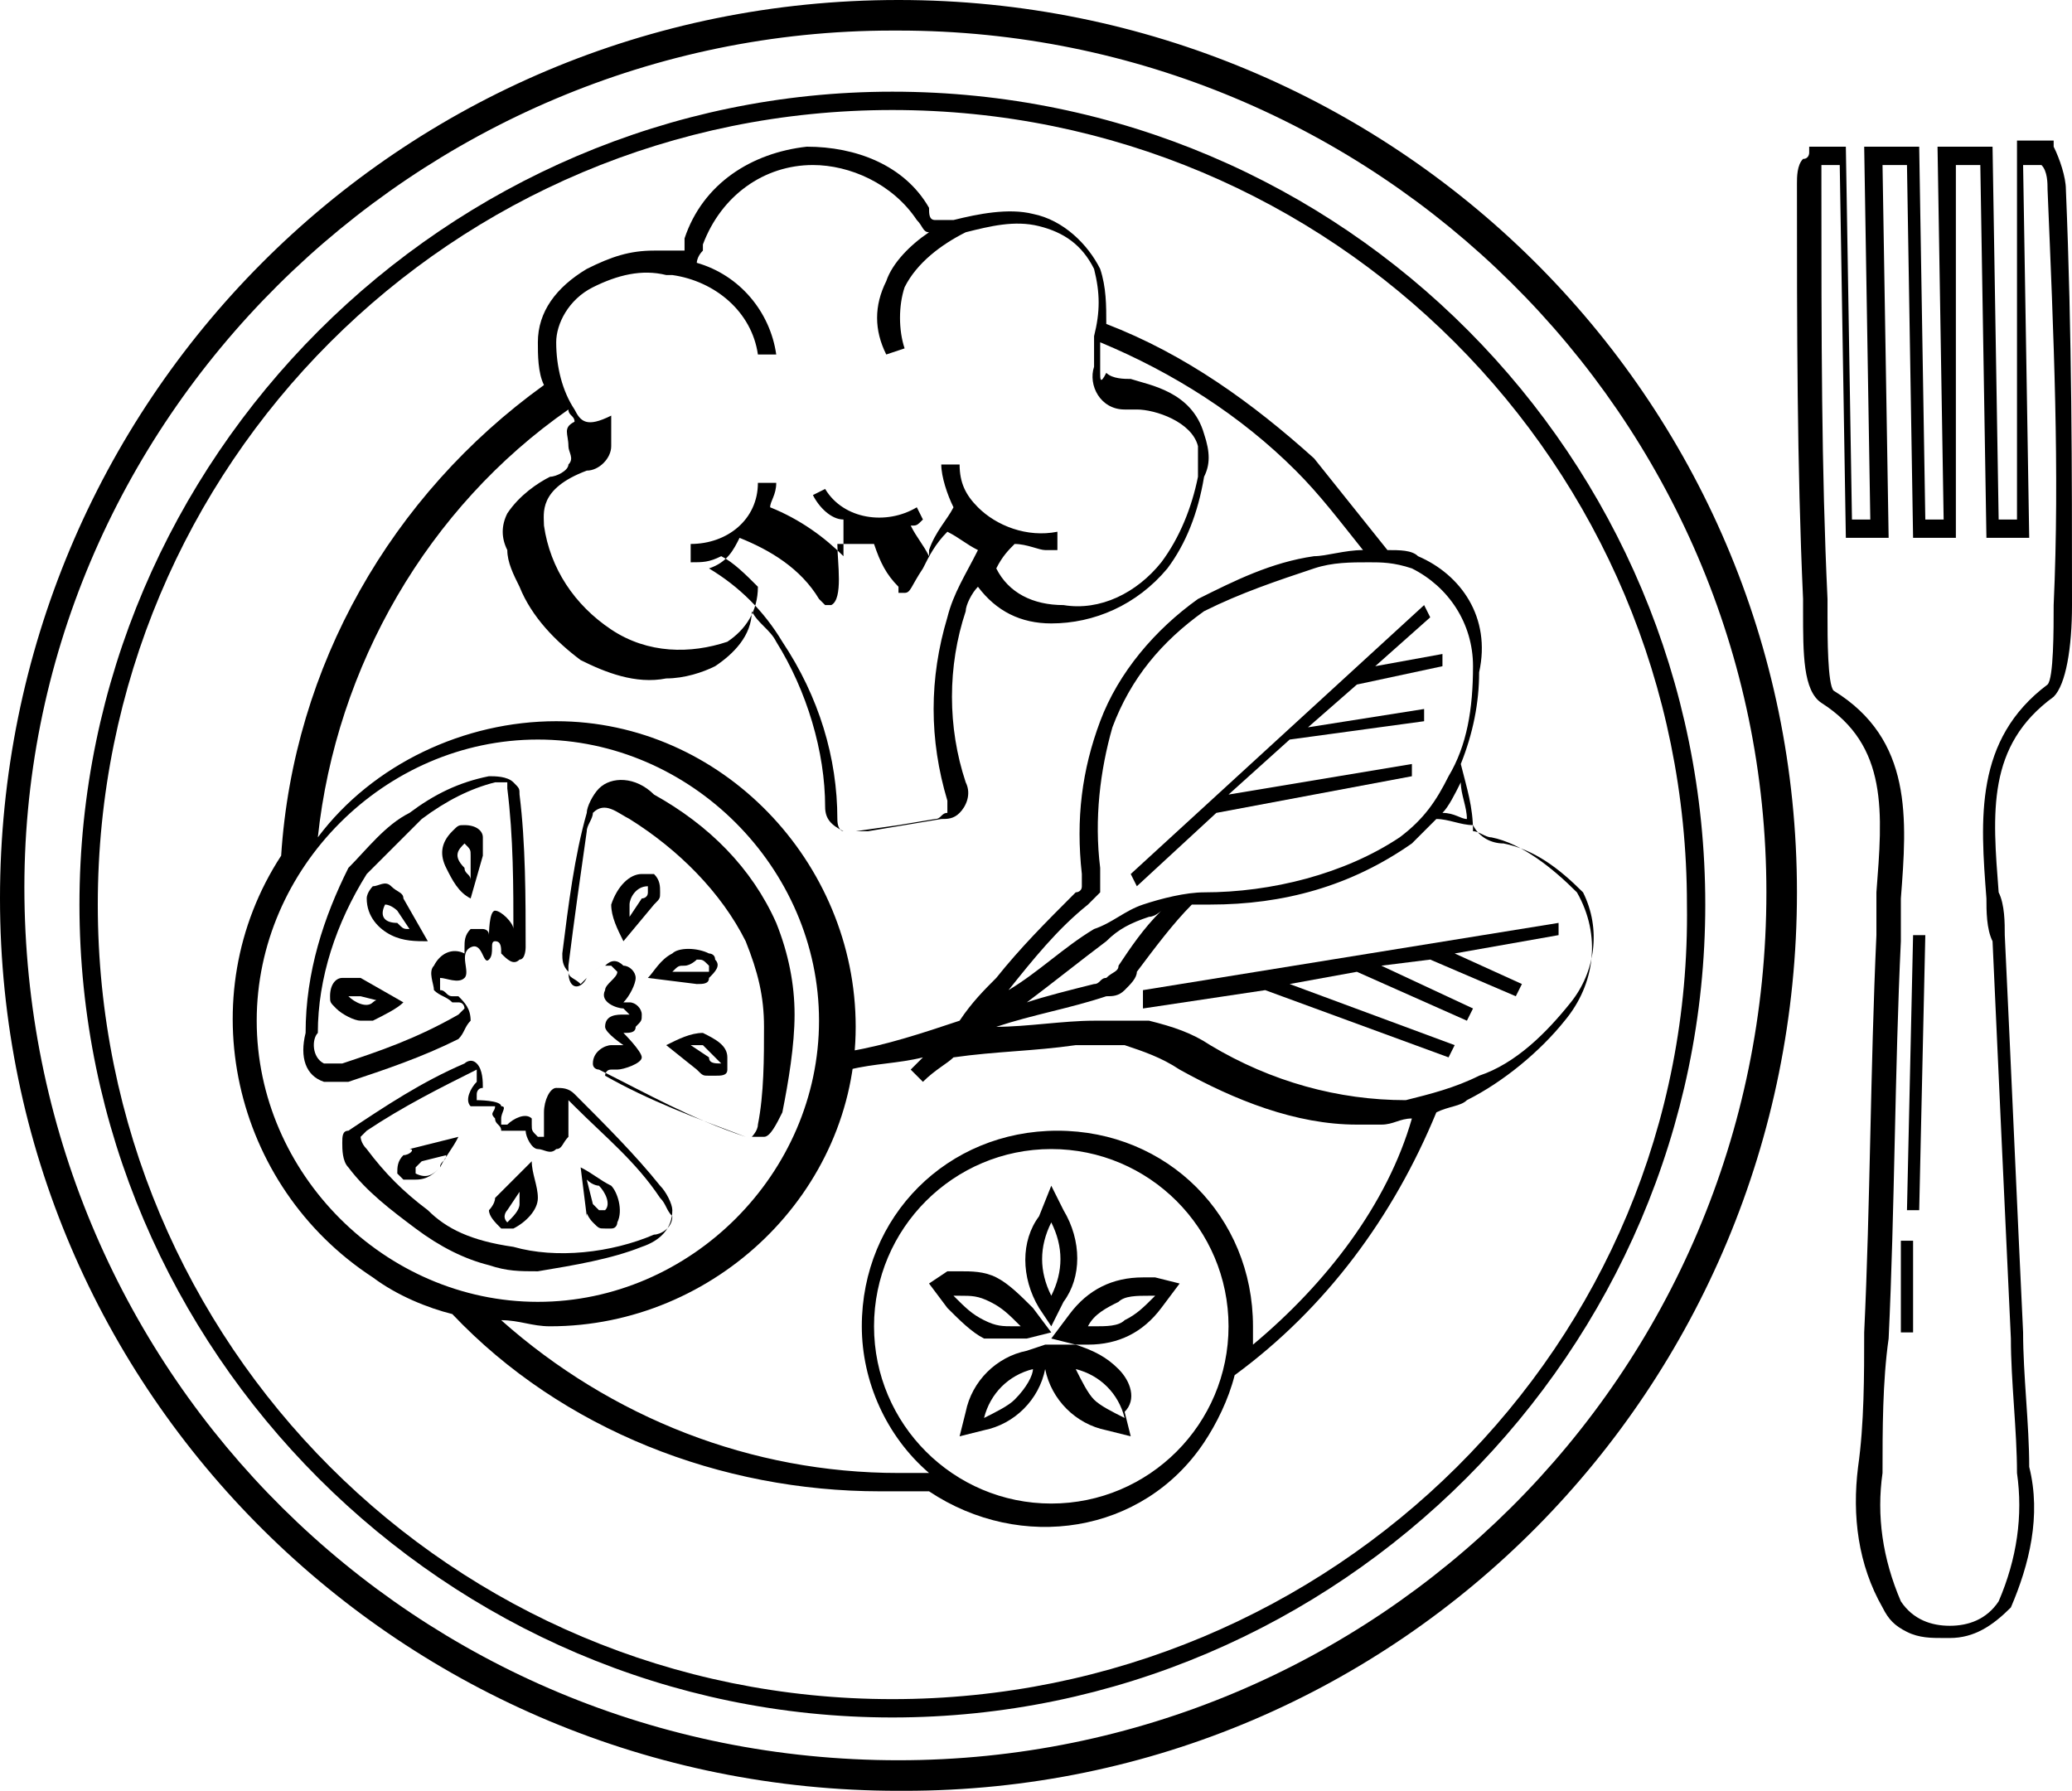
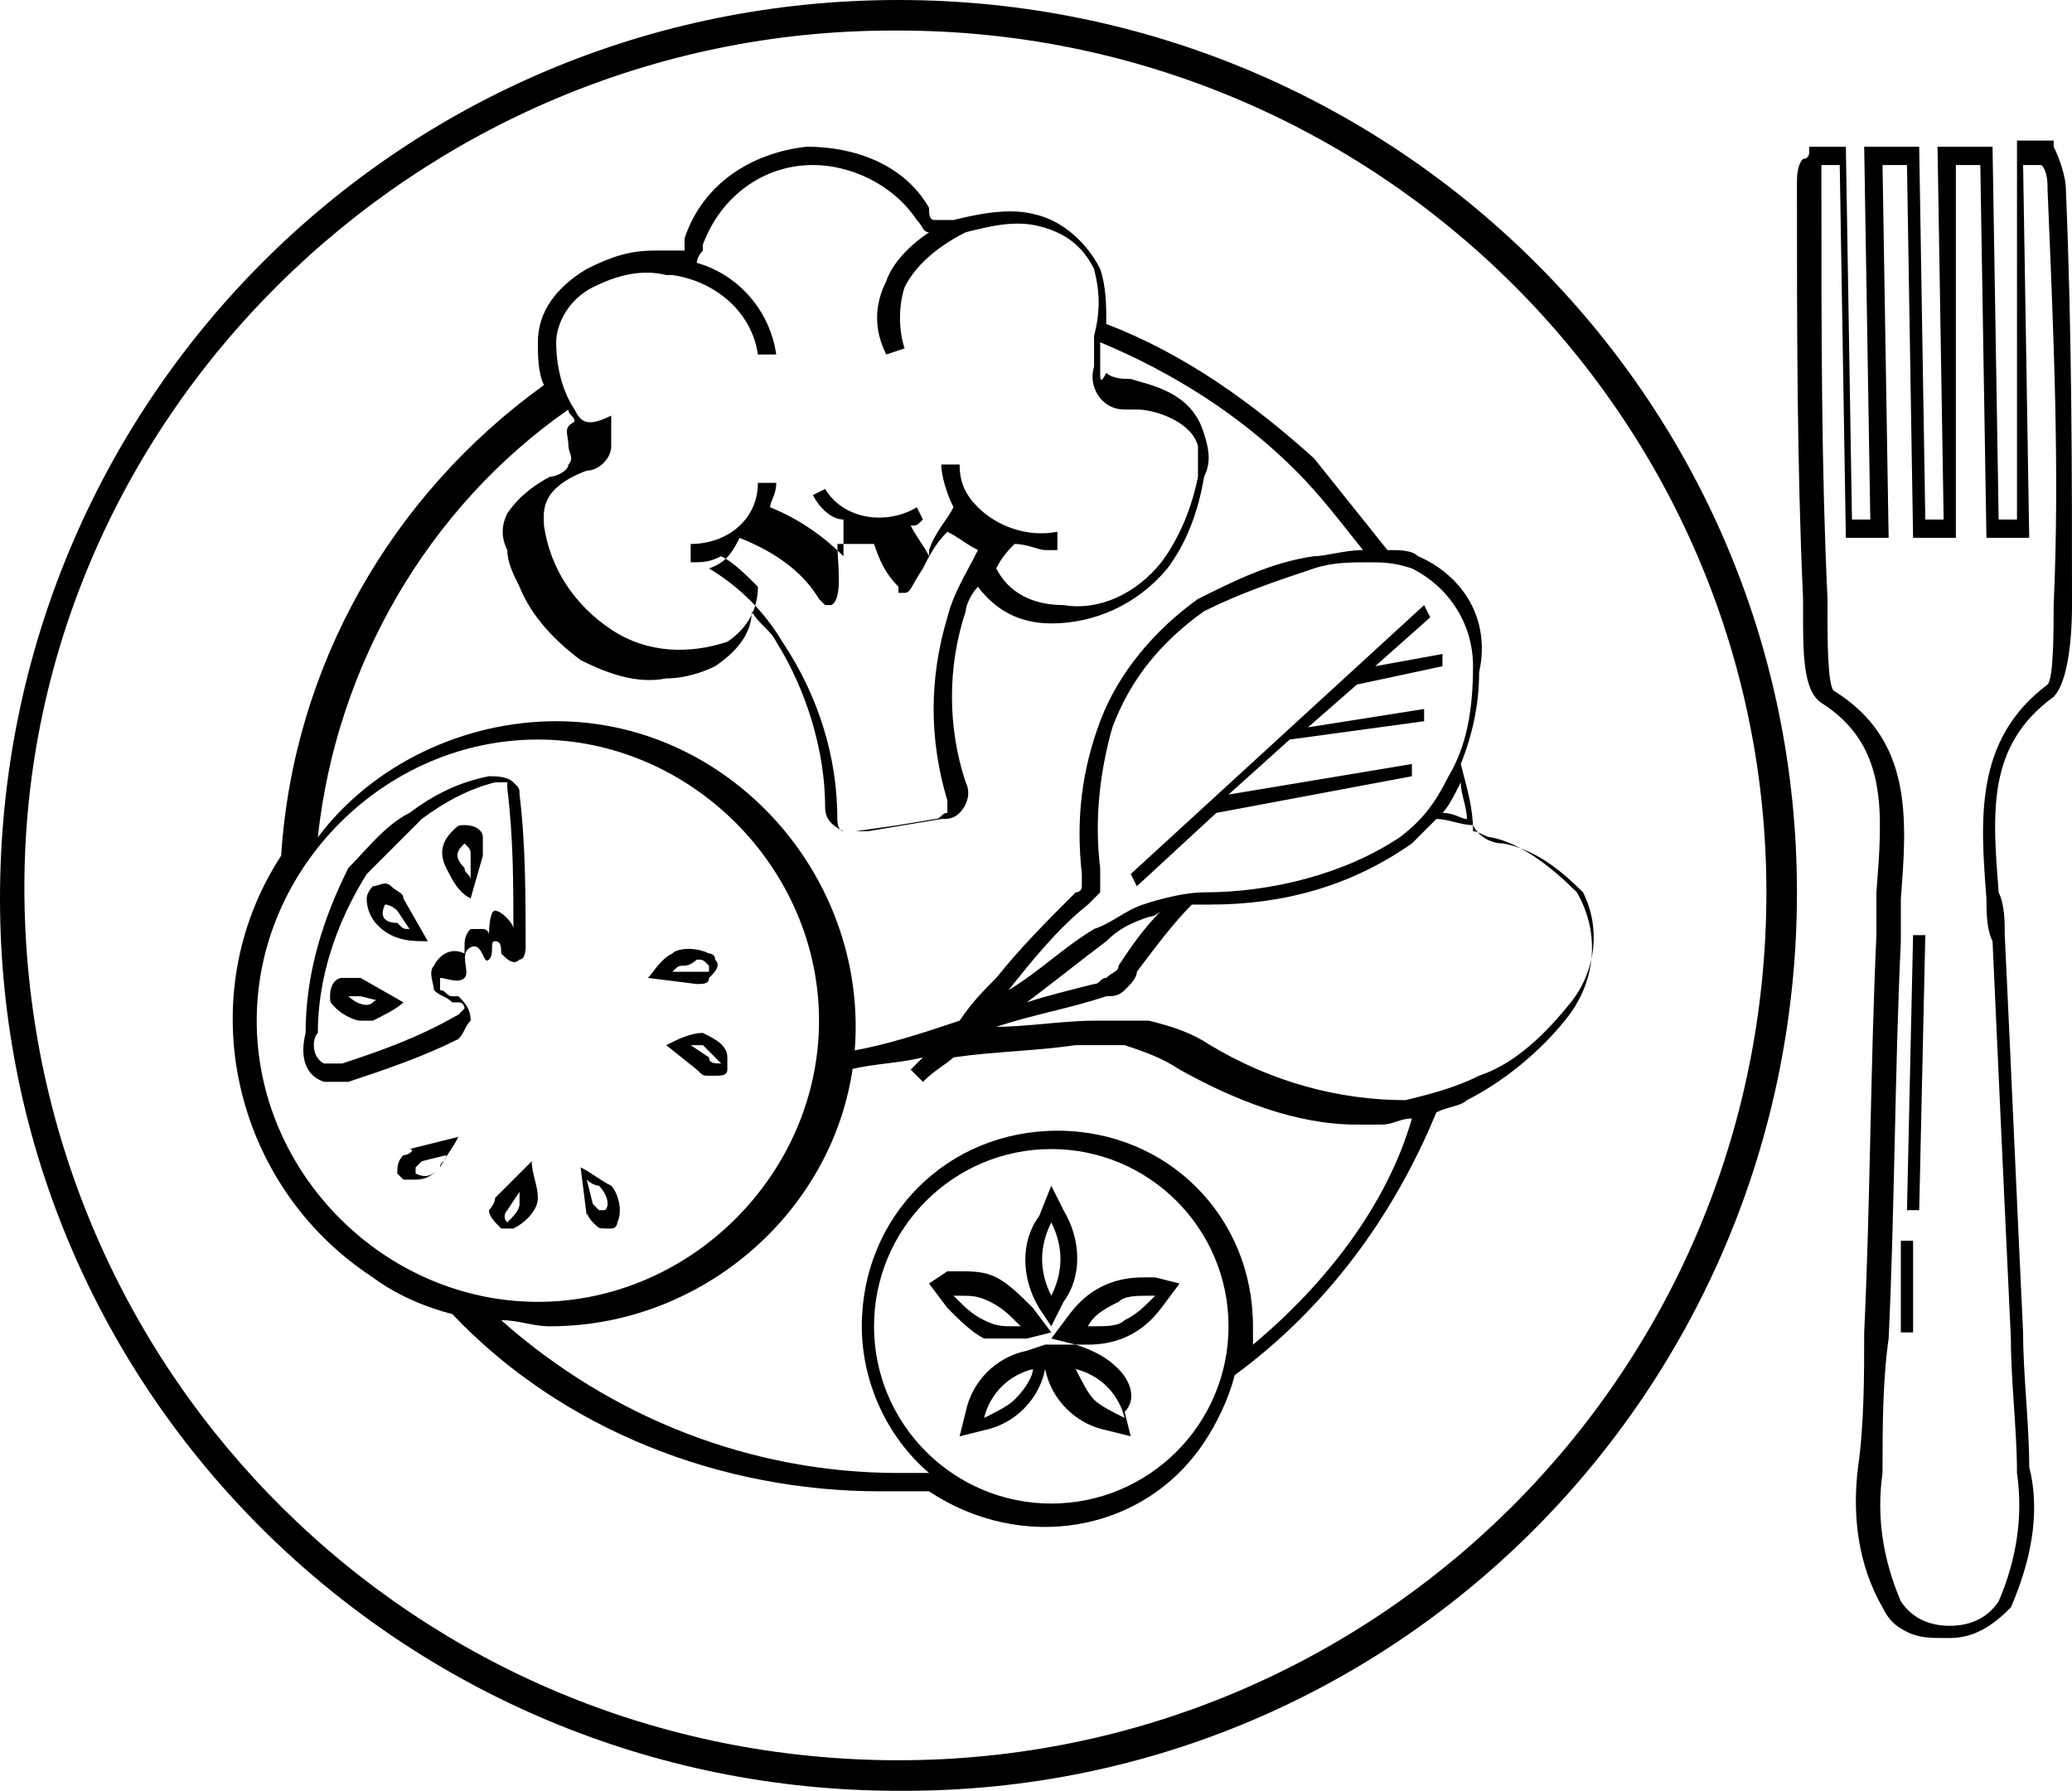
<svg xmlns="http://www.w3.org/2000/svg" version="1.1" id="salad" x="0px" y="0px" viewBox="0 0 33.9 29.3" style="enable-background:new 0 0 33.9 29.3;" xml:space="preserve">
-   <path id="Tracé_165" d="M14.6,1.5c-7.3,0-13.3,6-13.3,13.3s6,13.3,13.3,13.3s13.3-6,13.3-13.3l0,0C27.9,7.5,22,1.5,14.6,1.5z   M14.6,27.8c-7.2,0-13-5.8-13-13c0-7.2,5.8-13,13-13s13,5.8,13,13c0,0,0,0,0,0C27.7,22,21.8,27.8,14.6,27.8z" />
-   <path id="Tracé_166" d="M14.7,0L14.7,0C6.5,0,0,6.6,0,14.7s6.6,14.6,14.7,14.6h0.1c8.1,0,14.6-6.6,14.6-14.7S22.8,0,14.7,0L14.7,0z   M14.7,28.8L14.7,28.8c-7.9,0-14.2-6.3-14.3-14.1S6.8,0.5,14.6,0.5h0.1c7.8,0,14.2,6.3,14.2,14.1C28.9,22.5,22.5,28.8,14.7,28.8  L14.7,28.8z" />
+   <path id="Tracé_166" d="M14.7,0L14.7,0C6.5,0,0,6.6,0,14.7s6.6,14.6,14.7,14.6h0.1c8.1,0,14.6-6.6,14.6-14.7S22.8,0,14.7,0L14.7,0M14.7,28.8L14.7,28.8c-7.9,0-14.2-6.3-14.3-14.1S6.8,0.5,14.6,0.5h0.1c7.8,0,14.2,6.3,14.2,14.1C28.9,22.5,22.5,28.8,14.7,28.8  L14.7,28.8z" />
  <path id="Tracé_167" d="M17.2,21.7l0.2-0.4c0.3-0.4,0.3-1,0-1.5l-0.2-0.4L17,19.9c-0.3,0.4-0.3,1,0,1.5L17.2,21.7z M17.2,20  c0.2,0.4,0.2,0.8,0,1.2C17,20.8,17,20.4,17.2,20z" />
  <path id="Tracé_168" d="M18.3,22.4c-0.2-0.2-0.4-0.3-0.7-0.4L17.3,22l0,0l-0.1,0l-0.1,0l0,0l-0.3,0.1c-0.5,0.1-0.9,0.5-1,1  l-0.1,0.4l0.4-0.1c0.5-0.1,0.9-0.5,1-1l0-0.2l0,0.2c0.1,0.5,0.5,0.9,1,1l0.4,0.1l-0.1-0.4C18.6,22.9,18.5,22.6,18.3,22.4z   M16.6,22.9c-0.1,0.1-0.3,0.2-0.5,0.3c0.1-0.4,0.4-0.7,0.8-0.8C16.9,22.5,16.8,22.7,16.6,22.9L16.6,22.9z M17.9,22.9  c-0.1-0.1-0.2-0.3-0.3-0.5c0.4,0.1,0.7,0.4,0.8,0.8C18.2,23.1,18,23,17.9,22.9L17.9,22.9z" />
  <path id="Tracé_169" d="M16.6,21.9c0.1,0,0.1,0,0.2,0l0.4-0.1l-0.3-0.4c-0.2-0.2-0.4-0.4-0.6-0.5c-0.2-0.1-0.4-0.1-0.6-0.1  c-0.1,0-0.1,0-0.2,0L15.2,21l0.3,0.4c0.2,0.2,0.4,0.4,0.6,0.5C16.2,21.9,16.4,21.9,16.6,21.9z M15.6,21.2c0,0,0.1,0,0.1,0  c0.2,0,0.3,0,0.5,0.1c0.2,0.1,0.3,0.2,0.5,0.4c0,0-0.1,0-0.1,0c-0.2,0-0.3,0-0.5-0.1C15.9,21.5,15.8,21.4,15.6,21.2L15.6,21.2z" />
  <path id="Tracé_170" d="M18.7,20.9c-0.5,0-0.9,0.2-1.2,0.6l-0.3,0.4l0.4,0.1c0.1,0,0.1,0,0.2,0c0.5,0,0.9-0.2,1.2-0.6l0.3-0.4  l-0.4-0.1C18.8,20.9,18.8,20.9,18.7,20.9z M18.4,21.6c-0.1,0.1-0.3,0.1-0.5,0.1c0,0-0.1,0-0.1,0c0.1-0.2,0.3-0.3,0.5-0.4  c0.1-0.1,0.3-0.1,0.5-0.1c0,0,0.1,0,0.1,0C18.7,21.4,18.6,21.5,18.4,21.6L18.4,21.6z" />
  <path id="Tracé_171" d="M7.7,16.7c0-0.2-0.1-0.3-0.2-0.4l-0.1,0c-0.1,0-0.1-0.1-0.2-0.1c0-0.1,0-0.1,0-0.2c0.1,0,0.3,0.1,0.4,0  s-0.1-0.4,0.1-0.5s0.2,0.3,0.3,0.2s0-0.3,0.1-0.3s0.1,0.1,0.1,0.2c0.1,0.1,0.2,0.2,0.3,0.1c0.1,0,0.1-0.2,0.1-0.2  c0-0.8,0-1.7-0.1-2.5c0-0.1,0-0.1-0.1-0.2c-0.1-0.1-0.3-0.1-0.4-0.1c-0.5,0.1-0.9,0.3-1.3,0.6c-0.4,0.2-0.7,0.6-1,0.9  C5.3,15,5,15.9,5,16.9c-0.1,0.4,0,0.7,0.3,0.8c0,0,0.1,0,0.1,0c0.1,0,0.2,0,0.3,0c0.6-0.2,1.2-0.4,1.8-0.7  C7.6,16.9,7.6,16.8,7.7,16.7z M5.6,17.4c-0.1,0-0.2,0-0.3,0c-0.2-0.1-0.2-0.4-0.1-0.5c0-0.9,0.3-1.8,0.8-2.6  c0.3-0.3,0.6-0.6,0.9-0.9c0.4-0.3,0.8-0.5,1.2-0.6c0,0,0.1,0,0.1,0c0,0,0.1,0,0.1,0c0,0,0,0.1,0,0.1c0.1,0.8,0.1,1.6,0.1,2.4  c0,0,0,0,0,0c0,0,0-0.1,0-0.1c0-0.1-0.2-0.3-0.3-0.3s-0.1,0.4-0.1,0.4c0-0.1-0.1-0.1-0.1-0.1c-0.1,0-0.1,0-0.2,0  c-0.1,0.1-0.1,0.2-0.1,0.3v0c0,0,0,0.1,0,0.1c-0.2-0.1-0.4,0-0.5,0.2c-0.1,0.1,0,0.3,0,0.4c0.1,0.1,0.2,0.1,0.3,0.2c0,0,0,0,0.1,0  c0.1,0,0.1,0.1,0.1,0.1s-0.1,0.1-0.1,0.1C6.8,17,6.2,17.2,5.6,17.4L5.6,17.4z" />
-   <path id="Tracé_172" d="M9.6,16C9.6,16,9.7,16,9.6,16c0.1-0.1,0.2-0.2,0.3-0.2c0,0,0.1,0,0.1,0c0,0,0.1,0.1,0.1,0.1  c0,0.1-0.2,0.2-0.2,0.3c-0.1,0.2,0.2,0.3,0.3,0.3l0,0c0,0,0.1,0.1,0.1,0.1c0,0,0,0-0.1,0c-0.1,0-0.3,0-0.3,0.2  c0,0.1,0.3,0.3,0.3,0.3c0,0-0.1,0-0.1,0c0,0-0.1,0-0.1,0c-0.1,0-0.3,0.1-0.3,0.3c0,0.1,0.1,0.1,0.1,0.1c0.8,0.4,1.5,0.8,2.4,1.1  c0,0,0.1,0,0.2,0c0,0,0,0,0.1,0c0.1,0,0.2-0.2,0.3-0.4c0.1-0.5,0.2-1.1,0.2-1.6c0-0.5-0.1-1-0.3-1.5c-0.4-0.9-1.1-1.6-2-2.1  c-0.3-0.3-0.7-0.3-0.9-0.1c-0.1,0.1-0.2,0.3-0.2,0.4c-0.2,0.7-0.3,1.5-0.4,2.3c0,0.1,0,0.2,0.1,0.3C9.3,16.2,9.5,16.2,9.6,16z   M9.3,15.8c0.1-0.8,0.2-1.5,0.3-2.2c0-0.1,0.1-0.2,0.1-0.3c0.2-0.2,0.4,0,0.6,0.1c0.8,0.5,1.5,1.2,1.9,2c0.2,0.5,0.3,0.9,0.3,1.4  c0,0.5,0,1.1-0.1,1.6c0,0.1-0.1,0.2-0.1,0.2c0,0-0.1,0-0.1,0c-0.8-0.3-1.6-0.6-2.3-1c0,0,0-0.1,0.1-0.1c0,0,0.1,0,0.1,0  c0.1,0,0.4-0.1,0.4-0.2s-0.3-0.4-0.3-0.4h0c0.1,0,0.2,0,0.2-0.1c0.1-0.1,0.1-0.1,0.1-0.2c0-0.1-0.1-0.2-0.2-0.2l0,0c0,0-0.1,0-0.1,0  c0.1-0.1,0.2-0.3,0.2-0.4c0-0.1-0.1-0.2-0.2-0.2c-0.1-0.1-0.2-0.1-0.3,0c-0.1,0-0.2,0.1-0.3,0.2l-0.1,0.1C9.4,16,9.3,16,9.3,15.9  S9.3,15.8,9.3,15.8L9.3,15.8z" />
-   <path id="Tracé_173" d="M10.5,20.4c0.3-0.1,0.5-0.3,0.5-0.6c0-0.1-0.1-0.3-0.2-0.4c-0.4-0.5-0.9-1-1.4-1.5  c-0.1-0.1-0.2-0.1-0.3-0.1c-0.1,0-0.2,0.2-0.2,0.4c0,0,0,0.1,0,0.1c0,0.1,0,0.1,0,0.2c0,0,0,0,0,0.1c0,0-0.1,0-0.1,0  c-0.1-0.1-0.1-0.1-0.1-0.2c0,0,0-0.1,0-0.1c-0.1-0.1-0.3,0-0.4,0.1c0,0-0.1,0-0.1,0c0,0,0,0,0-0.1c0-0.1,0.1-0.2,0-0.2  c0-0.1-0.4-0.1-0.4-0.1c0,0,0,0,0-0.1c0,0,0-0.1,0.1-0.1c0-0.1,0-0.3-0.1-0.4c-0.1-0.1-0.2,0-0.2,0c-0.7,0.3-1.3,0.7-1.9,1.1  c-0.1,0-0.1,0.1-0.1,0.2c0,0.1,0,0.3,0.1,0.4c0.3,0.4,0.7,0.7,1.1,1c0.4,0.3,0.8,0.5,1.2,0.6c0.3,0.1,0.5,0.1,0.8,0.1  C9.4,20.7,10,20.6,10.5,20.4z M7,19.8c-0.4-0.3-0.7-0.6-1-1c-0.1-0.1-0.1-0.2-0.1-0.2c0,0,0,0,0.1-0.1c0.6-0.4,1.2-0.7,1.8-1  c0,0,0,0,0,0.1c0,0,0,0,0,0.1c-0.1,0.1-0.2,0.3-0.1,0.4c0.1,0,0.2,0,0.4,0c0,0.1-0.1,0.1,0,0.2c0,0.1,0.1,0.1,0.1,0.2  c0.1,0,0.2,0,0.3,0l0,0c0,0,0,0,0.1,0c0,0.1,0.1,0.3,0.2,0.3c0.1,0,0.2,0.1,0.3,0c0.1,0,0.1-0.1,0.2-0.2c0-0.1,0-0.2,0-0.3  c0,0,0-0.1,0-0.1c0-0.1,0-0.1,0-0.2c0,0,0,0,0.1,0.1c0.5,0.5,1,0.9,1.4,1.5c0.1,0.1,0.1,0.2,0.2,0.3c0,0.2-0.2,0.3-0.3,0.3  c-0.7,0.3-1.6,0.4-2.3,0.2C7.7,20.3,7.3,20.1,7,19.8L7,19.8z" />
-   <path id="Tracé_174" d="M10.7,14.8c0.1-0.1,0.1-0.1,0.1-0.2c0-0.1,0-0.2-0.1-0.3c-0.1,0-0.1,0-0.2,0c-0.2,0-0.4,0.2-0.5,0.5  c0,0.2,0.1,0.4,0.2,0.6L10.7,14.8z M10.3,14.8c0-0.1,0.1-0.3,0.3-0.3h0c0,0,0,0,0,0c0,0,0,0,0,0.1c0,0.1-0.1,0.1-0.1,0.1L10.3,15  C10.3,14.9,10.3,14.8,10.3,14.8L10.3,14.8z" />
  <path id="Tracé_175" d="M11.4,16.1c0.1,0,0.2,0,0.2-0.1c0.1-0.1,0.2-0.2,0.1-0.3c0-0.1-0.1-0.1-0.1-0.1c-0.2-0.1-0.5-0.1-0.6,0  c-0.2,0.1-0.3,0.3-0.4,0.4L11.4,16.1z M11.2,15.8c0.1,0,0.2-0.1,0.2-0.1c0.1,0,0.1,0,0.2,0.1c0,0,0,0,0,0c0,0,0,0,0,0.1  c-0.1,0-0.1,0-0.2,0l-0.4,0C11.1,15.8,11.1,15.8,11.2,15.8L11.2,15.8z" />
  <path id="Tracé_176" d="M11.5,16.9c-0.2,0-0.4,0.1-0.6,0.2l0.5,0.4c0.1,0.1,0.1,0.1,0.2,0.1c0,0,0,0,0.1,0c0.1,0,0.2,0,0.2-0.1  c0-0.1,0-0.1,0-0.2C11.9,17.1,11.7,17,11.5,16.9z M11.8,17.4C11.7,17.5,11.7,17.5,11.8,17.4c-0.1,0-0.2,0-0.2-0.1l-0.3-0.2  c0.1,0,0.1,0,0.2,0C11.6,17.2,11.7,17.3,11.8,17.4C11.8,17.4,11.8,17.4,11.8,17.4L11.8,17.4z" />
  <path id="Tracé_177" d="M9.7,20c0.1,0.1,0.1,0.1,0.2,0.1c0,0,0.1,0,0.1,0c0.1,0,0.1-0.1,0.1-0.1c0.1-0.2,0-0.5-0.1-0.6  c-0.2-0.1-0.3-0.2-0.5-0.3l0.1,0.8C9.6,19.8,9.6,19.9,9.7,20z M9.8,19.4c0.1,0.1,0.2,0.3,0.1,0.4c0,0,0,0,0,0c0,0,0,0-0.1,0  c0,0-0.1-0.1-0.1-0.1l-0.1-0.4C9.7,19.4,9.8,19.4,9.8,19.4z" />
  <path id="Tracé_178" d="M8.1,19.6c0,0.1-0.1,0.2-0.1,0.2c0,0.1,0.1,0.2,0.2,0.3c0,0,0,0,0.1,0c0,0,0.1,0,0.1,0  c0.2-0.1,0.4-0.3,0.4-0.5c0-0.2-0.1-0.4-0.1-0.6L8.1,19.6z M8.3,20C8.3,20,8.3,20,8.3,20C8.2,19.9,8.2,19.9,8.3,20  c-0.1-0.1,0-0.2,0-0.2l0.2-0.3c0,0.1,0,0.1,0,0.2C8.5,19.8,8.4,19.9,8.3,20L8.3,20z" />
  <path id="Tracé_179" d="M6.6,18.9c-0.1,0.1-0.1,0.2-0.1,0.3c0,0,0.1,0.1,0.1,0.1c0.1,0,0.1,0,0.2,0c0.2,0,0.3-0.1,0.4-0.2  c0.1-0.2,0.2-0.3,0.3-0.5l-0.8,0.2C6.8,18.8,6.7,18.9,6.6,18.9z M7.3,18.9c0,0.1-0.1,0.1-0.1,0.2c-0.1,0.1-0.2,0.2-0.4,0.1  c0,0,0,0,0,0c0,0,0,0,0-0.1c0,0,0.1-0.1,0.1-0.1L7.3,18.9z" />
  <path id="Tracé_180" d="M5.6,16c-0.1,0-0.2,0.1-0.2,0.3c0,0.1,0,0.1,0.1,0.2c0.1,0.1,0.3,0.2,0.4,0.2c0.1,0,0.2,0,0.2,0  c0.2-0.1,0.4-0.2,0.5-0.3L5.9,16C5.8,16,5.7,16,5.6,16z M6.1,16.4c-0.1,0.1-0.3,0-0.4-0.1c0,0,0,0,0,0c0,0,0,0,0,0c0,0,0,0,0.1,0  c0,0,0.1,0,0.1,0l0.4,0.1C6.2,16.3,6.1,16.4,6.1,16.4L6.1,16.4z" />
  <path id="Tracé_181" d="M6.4,15.3c0.2,0.1,0.4,0.1,0.6,0.1l-0.4-0.7c0-0.1-0.1-0.1-0.2-0.2c-0.1-0.1-0.2,0-0.3,0  c0,0-0.1,0.1-0.1,0.2C6,15,6.2,15.2,6.4,15.3z M6.3,14.8C6.3,14.8,6.3,14.8,6.3,14.8C6.3,14.8,6.3,14.8,6.3,14.8  c0.1,0,0.2,0.1,0.2,0.1l0.2,0.3c-0.1,0-0.1,0-0.2-0.1C6.3,15.1,6.2,15,6.3,14.8C6.2,14.8,6.2,14.8,6.3,14.8z" />
  <path id="Tracé_182" d="M7.7,14.7L7.9,14c0-0.1,0-0.2,0-0.3c0-0.1-0.1-0.2-0.3-0.2c-0.1,0-0.1,0-0.2,0.1c-0.2,0.2-0.2,0.4-0.1,0.6  C7.4,14.4,7.5,14.6,7.7,14.7z M7.6,13.8C7.6,13.8,7.6,13.8,7.6,13.8L7.6,13.8C7.6,13.8,7.6,13.8,7.6,13.8c0.1,0.1,0.1,0.1,0.1,0.2  l0,0.4c0-0.1-0.1-0.1-0.1-0.2C7.4,14,7.5,13.9,7.6,13.8z" />
-   <path id="Tracé_183" d="M18.7,16.5l2-0.3l3,1.1l0.1-0.2l-2.7-1l1.1-0.2l1.8,0.8l0.1-0.2l-1.5-0.7l0.8-0.1l1.4,0.6l0.1-0.2l-1.1-0.5  l1.7-0.3l0-0.2l-6.8,1.1L18.7,16.5z" />
  <path id="Tracé_184" d="M23.2,9.1C23.1,9,22.9,9,22.7,9c-0.4-0.5-0.8-1-1.2-1.5c-1-0.9-2.1-1.7-3.4-2.2c0-0.3,0-0.6-0.1-0.9  c-0.2-0.4-0.6-0.8-1.1-0.9c-0.4-0.1-0.9,0-1.3,0.1c-0.1,0-0.2,0-0.3,0c-0.1,0-0.1-0.1-0.1-0.2c-0.4-0.7-1.2-1-2-1  c-0.9,0.1-1.7,0.6-2,1.5c0,0,0,0.1,0,0.1c0,0,0,0.1,0,0.1c0,0-0.1,0-0.1,0c-0.1,0-0.2,0-0.4,0c-0.4,0-0.7,0.1-1.1,0.3  C9.1,4.7,8.8,5.1,8.8,5.6c0,0.2,0,0.5,0.1,0.7C6.4,8.1,4.8,10.9,4.6,14c-1.5,2.3-0.8,5.4,1.5,6.9c0.4,0.3,0.9,0.5,1.3,0.6  c1.8,1.9,4.4,2.9,7,2.9h0c0.3,0,0.6,0,0.8,0c1.5,1,3.5,0.7,4.5-0.8c0.2-0.3,0.4-0.7,0.5-1.1c1.5-1.1,2.6-2.6,3.3-4.3  c0.2-0.1,0.4-0.1,0.5-0.2c0.6-0.3,1.2-0.8,1.6-1.3c0.5-0.6,0.6-1.4,0.2-2.1c-0.4-0.4-0.9-0.8-1.4-0.9c-0.1,0-0.2-0.1-0.3-0.1  c0-0.4-0.1-0.7-0.2-1.1c0.2-0.5,0.3-1,0.3-1.5C24.4,10.1,23.9,9.4,23.2,9.1z M9.7,4.7c0.4-0.2,0.8-0.3,1.2-0.2c0,0,0.1,0,0.1,0  c0.7,0.1,1.3,0.6,1.4,1.3l0.3,0c-0.1-0.7-0.6-1.3-1.3-1.5c0,0,0-0.1,0.1-0.2c0,0,0-0.1,0-0.1c0.3-0.8,1-1.3,1.8-1.3  C13.9,2.7,14.6,3,15,3.6c0.1,0.1,0.1,0.2,0.2,0.2c-0.3,0.2-0.6,0.5-0.7,0.8c-0.2,0.4-0.2,0.8,0,1.2l0.3-0.1c-0.1-0.3-0.1-0.7,0-1  c0.2-0.4,0.6-0.7,1-0.9l0,0c0.4-0.1,0.8-0.2,1.2-0.1c0.4,0.1,0.7,0.3,0.9,0.7c0.1,0.4,0.1,0.7,0,1.1c0,0.2,0,0.3,0,0.5  c-0.1,0.3,0.1,0.7,0.5,0.7c0.1,0,0.1,0,0.2,0c0.3,0,0.9,0.2,1,0.6c0,0.2,0,0.4,0,0.5c-0.1,0.5-0.3,1-0.6,1.4c-0.4,0.5-1,0.8-1.6,0.7  c-0.5,0-0.9-0.2-1.1-0.6c0.1-0.2,0.2-0.3,0.3-0.4c0.2,0,0.4,0.1,0.5,0.1c0.1,0,0.1,0,0.2,0l0-0.3c-0.5,0.1-1-0.1-1.3-0.4  c-0.2-0.2-0.3-0.4-0.3-0.7l-0.3,0c0,0.2,0.1,0.5,0.2,0.7c-0.1,0.2-0.3,0.4-0.4,0.7c0,0,0,0.1,0,0.1c-0.1-0.2-0.2-0.3-0.3-0.5  c0.1,0,0.1,0,0.2-0.1l-0.1-0.2c-0.5,0.3-1.2,0.2-1.5-0.3l-0.2,0.1c0.1,0.2,0.3,0.4,0.5,0.4c0,0.2,0,0.4,0,0.6  c-0.3-0.3-0.7-0.6-1.2-0.8l0,0c0-0.1,0.1-0.2,0.1-0.4l-0.3,0c0,0.6-0.5,1-1.1,1h0l0,0.3h0c0.2,0,0.3,0,0.5-0.1  c0.2,0.1,0.4,0.3,0.6,0.5c0,0.4-0.2,0.7-0.5,0.9c-0.6,0.2-1.3,0.2-1.9-0.2c-0.6-0.4-1-1-1.1-1.7c0-0.2-0.1-0.6,0.7-0.9  c0.2,0,0.4-0.2,0.4-0.4c0-0.2,0-0.4,0-0.5C9.6,7,9.5,6.9,9.4,6.7C9.2,6.4,9.1,6,9.1,5.6C9.1,5.3,9.3,4.9,9.7,4.7z M15.5,13.1  c0,0.1,0,0.2,0,0.2c-0.1,0-0.1,0.1-0.2,0.1l-0.6,0.1l-0.7,0.1c-0.1,0-0.2,0-0.2,0c0,0-0.1,0-0.1-0.2c0-1-0.3-2-0.9-2.9  c-0.3-0.5-0.7-0.9-1.2-1.2C11.9,9.2,12,9,12.1,8.8c0.5,0.2,1,0.5,1.3,1l0.1,0.1l0.1,0c0.2-0.1,0.1-0.7,0.1-1c0.1,0,0.2,0,0.3,0  c0.1,0,0.2,0,0.3,0c0.1,0.3,0.2,0.5,0.4,0.7l0,0.1h0.1c0.1,0,0.1-0.1,0.3-0.4c0.1-0.2,0.2-0.4,0.4-0.6c0.2,0.1,0.3,0.2,0.5,0.3  c-0.2,0.4-0.4,0.7-0.5,1.1C15.2,11.1,15.2,12.1,15.5,13.1L15.5,13.1z M4.2,16.7c0-2.5,2.1-4.6,4.6-4.6s4.6,2.1,4.6,4.6  c0,2.5-2.1,4.6-4.6,4.6C6.3,21.3,4.2,19.2,4.2,16.7L4.2,16.7z M17.2,24.6c-1.6,0-2.9-1.3-2.9-2.9c0-1.6,1.3-2.9,2.9-2.9  c1.6,0,2.9,1.3,2.9,2.9c0,0,0,0,0,0C20.1,23.3,18.8,24.6,17.2,24.6L17.2,24.6z M20.5,22c0-0.1,0-0.2,0-0.3c0-1.8-1.4-3.2-3.2-3.2  c-1.8,0-3.2,1.4-3.2,3.2c0,0.9,0.4,1.8,1.1,2.4c-0.2,0-0.4,0-0.5,0h0c-2.4,0-4.7-0.9-6.5-2.5c0.3,0,0.5,0.1,0.8,0.1  c2.7,0,5-2.2,5-4.9c0-2.7-2.2-5-4.9-5c-1.5,0-3,0.7-3.9,1.9c0.3-2.8,1.8-5.4,4.1-7c0,0.1,0.1,0.1,0.1,0.2C9.2,7,9.3,7.1,9.3,7.3  c0,0.1,0.1,0.2,0,0.3c0,0.1-0.2,0.2-0.3,0.2C8.8,7.9,8.5,8.1,8.3,8.4C8.2,8.6,8.2,8.8,8.3,9c0,0.2,0.1,0.4,0.2,0.6  c0.2,0.5,0.6,0.9,1,1.2c0.4,0.2,0.9,0.4,1.4,0.3c0.3,0,0.6-0.1,0.8-0.2c0.3-0.2,0.6-0.5,0.6-0.9c0.1,0.2,0.3,0.3,0.4,0.5  c0.5,0.8,0.8,1.8,0.8,2.7c0,0.2,0.1,0.3,0.3,0.4c0.1,0,0.1,0,0.2,0c0.1,0,0.1,0,0.2,0l1.2-0.2c0.1,0,0.2,0,0.3-0.1  c0.1-0.1,0.2-0.3,0.1-0.5c-0.3-0.9-0.3-1.9,0-2.8c0-0.1,0.1-0.3,0.2-0.4c0.3,0.4,0.7,0.6,1.2,0.6c0.7,0,1.4-0.3,1.9-0.9  c0.3-0.4,0.5-0.9,0.6-1.5c0.1-0.2,0.1-0.4,0-0.7c-0.2-0.7-0.9-0.8-1.2-0.9c-0.1,0-0.3,0-0.4-0.1C18,6.3,18,6.2,18,6.1  c0-0.2,0-0.3,0-0.5c0,0,0,0,0,0c1.2,0.5,2.3,1.2,3.2,2.1c0.4,0.4,0.7,0.8,1.1,1.3c-0.3,0-0.6,0.1-0.8,0.1c-0.7,0.1-1.3,0.4-1.9,0.7  c-0.7,0.5-1.3,1.2-1.6,2c-0.3,0.8-0.4,1.6-0.3,2.5c0,0.1,0,0.1,0,0.2c0,0.1-0.1,0.1-0.1,0.1c-0.5,0.5-0.9,0.9-1.3,1.4  c-0.2,0.2-0.4,0.4-0.6,0.7c-0.6,0.2-1.2,0.4-1.8,0.5l0,0.3c0.4-0.1,0.8-0.1,1.2-0.2c-0.1,0.1-0.1,0.1-0.2,0.2l0.2,0.2  c0.2-0.2,0.4-0.3,0.5-0.4c0.7-0.1,1.3-0.1,2-0.2c0.3,0,0.6,0,0.8,0c0.3,0.1,0.6,0.2,0.9,0.4c0.9,0.5,1.9,0.9,2.9,0.9  c0.1,0,0.3,0,0.4,0c0.2,0,0.3-0.1,0.5-0.1C22.7,19.7,21.7,21,20.5,22L20.5,22z M24.6,13.8c0.5,0.1,0.9,0.4,1.3,0.8  c0.3,0.6,0.2,1.3-0.2,1.8c-0.4,0.5-0.9,1-1.5,1.2c-0.4,0.2-0.8,0.3-1.2,0.4c-1.1,0-2.2-0.3-3.2-0.9c-0.3-0.2-0.6-0.3-1-0.4  c-0.2,0-0.3,0-0.5,0c-0.1,0-0.3,0-0.4,0c-0.5,0-1.1,0.1-1.6,0.1l0,0c0.6-0.2,1.2-0.3,1.8-0.5c0.1,0,0.2,0,0.3-0.1  c0.1-0.1,0.2-0.2,0.2-0.3c0.3-0.4,0.6-0.8,0.9-1.1c0.1,0,0.2,0,0.3,0c1.2,0,2.3-0.3,3.3-1c0.1-0.1,0.2-0.2,0.4-0.4  c0.2,0,0.4,0.1,0.6,0.1l0,0h0C24.2,13.7,24.4,13.8,24.6,13.8L24.6,13.8z M16.8,16.4c0.4-0.3,0.9-0.7,1.3-1c0.2-0.2,0.4-0.3,0.7-0.4  c0.1,0,0.2-0.1,0.2-0.1c-0.3,0.3-0.5,0.6-0.7,0.9c0,0.1-0.1,0.1-0.2,0.2c-0.1,0-0.1,0.1-0.2,0.1C17.5,16.2,17.1,16.3,16.8,16.4  L16.8,16.4z M23.6,13.3c0.1-0.1,0.2-0.3,0.3-0.5c0,0,0,0,0,0c0,0.2,0.1,0.4,0.1,0.6C23.9,13.4,23.8,13.3,23.6,13.3L23.6,13.3z   M23.7,12.7c-0.2,0.4-0.4,0.7-0.8,1c-0.9,0.6-2.1,0.9-3.2,0.9c-0.3,0-0.7,0.1-1,0.2c-0.3,0.1-0.5,0.3-0.8,0.4  c-0.5,0.3-0.9,0.7-1.4,1l0,0c0.4-0.5,0.8-1,1.3-1.4c0.1-0.1,0.1-0.1,0.2-0.2c0-0.1,0-0.2,0-0.4c-0.1-0.8,0-1.6,0.2-2.3  c0.3-0.8,0.8-1.4,1.5-1.9c0.6-0.3,1.2-0.5,1.8-0.7c0.3-0.1,0.6-0.1,0.9-0.1c0.2,0,0.4,0,0.7,0.1c0.6,0.3,1,0.9,1,1.6  C24.1,11.6,24,12.2,23.7,12.7L23.7,12.7z" />
  <path id="Tracé_185" d="M23.6,10.9l0-0.2l-1.1,0.2l0.9-0.8l-0.1-0.2l-4.8,4.4l0.1,0.2l1.3-1.2l3.2-0.6l0-0.2L20.1,13l1-0.9v0  l2.2-0.3l0-0.2l-1.9,0.3l0.8-0.7L23.6,10.9z" />
  <path id="Tracé_186" d="M33.8,3.1c0-0.2-0.1-0.5-0.2-0.7l0-0.1l-0.6,0L33,8.5l-0.3,0l-0.1-6.1l-0.9,0l0.1,6.1c-0.1,0-0.2,0-0.3,0  l-0.1-6.1l-0.9,0l0.1,6.1h-0.3l-0.1-6.1l-0.6,0l0,0.1c0,0,0,0.1-0.1,0.1c-0.1,0.1-0.1,0.3-0.1,0.4c0,2.4,0,4.6,0.1,6.8V10  c0,0.7,0,1.3,0.3,1.5c1.1,0.7,1,1.8,0.9,3.1c0,0.2,0,0.5,0,0.7c-0.1,2.2-0.1,4.4-0.2,6.5c0,0.7,0,1.5-0.1,2.2  c-0.1,0.8,0,1.6,0.4,2.3c0.1,0.2,0.2,0.3,0.4,0.4c0.2,0.1,0.4,0.1,0.6,0.1h0.1c0.4,0,0.7-0.2,1-0.5c0.3-0.7,0.5-1.5,0.3-2.3  c0-0.7-0.1-1.5-0.1-2.2c-0.1-2.1-0.2-4.4-0.3-6.5c0-0.2,0-0.5-0.1-0.7c-0.1-1.3-0.2-2.4,0.9-3.2c0.2-0.2,0.3-0.8,0.3-1.5V9.9  C33.9,7.7,33.9,5.5,33.8,3.1z M33.6,9.9L33.6,9.9c0,0.4,0,1.2-0.1,1.3c-1.2,0.9-1.1,2.2-1,3.5c0,0.2,0,0.5,0.1,0.7  c0.1,2.2,0.2,4.4,0.3,6.5c0,0.7,0.1,1.5,0.1,2.2c0.1,0.7,0,1.4-0.3,2.1c-0.2,0.3-0.5,0.4-0.8,0.4h0h0c-0.3,0-0.6-0.1-0.8-0.4  c-0.3-0.7-0.4-1.4-0.3-2.1c0-0.7,0-1.5,0.1-2.2c0.1-2.1,0.1-4.4,0.2-6.5c0-0.2,0-0.5,0-0.7c0.1-1.3,0.2-2.6-1.1-3.4  c-0.1-0.1-0.1-0.9-0.1-1.2V9.8c-0.1-2.1-0.1-4.3-0.1-6.8c0-0.1,0-0.1,0-0.2l0-0.1h0.3l0.1,6.1l0.7,0l-0.1-6.1l0.4,0l0.1,6.1l0.1,0  c0.1,0,0.5,0,0.5,0h0.1L32,2.7l0.4,0l0.1,6.1l0.7,0l-0.1-6.1h0.3c0.1,0.1,0.1,0.3,0.1,0.4C33.6,5.5,33.7,7.7,33.6,9.9L33.6,9.9z" />
  <path id="Tracé_187" d="M31.1,21.8l0.2,0l0-1.5l-0.2,0L31.1,21.8z" />
  <path id="Tracé_188" d="M31.2,19.8l0.2,0l0.1-4.5l-0.2,0L31.2,19.8z" />
</svg>